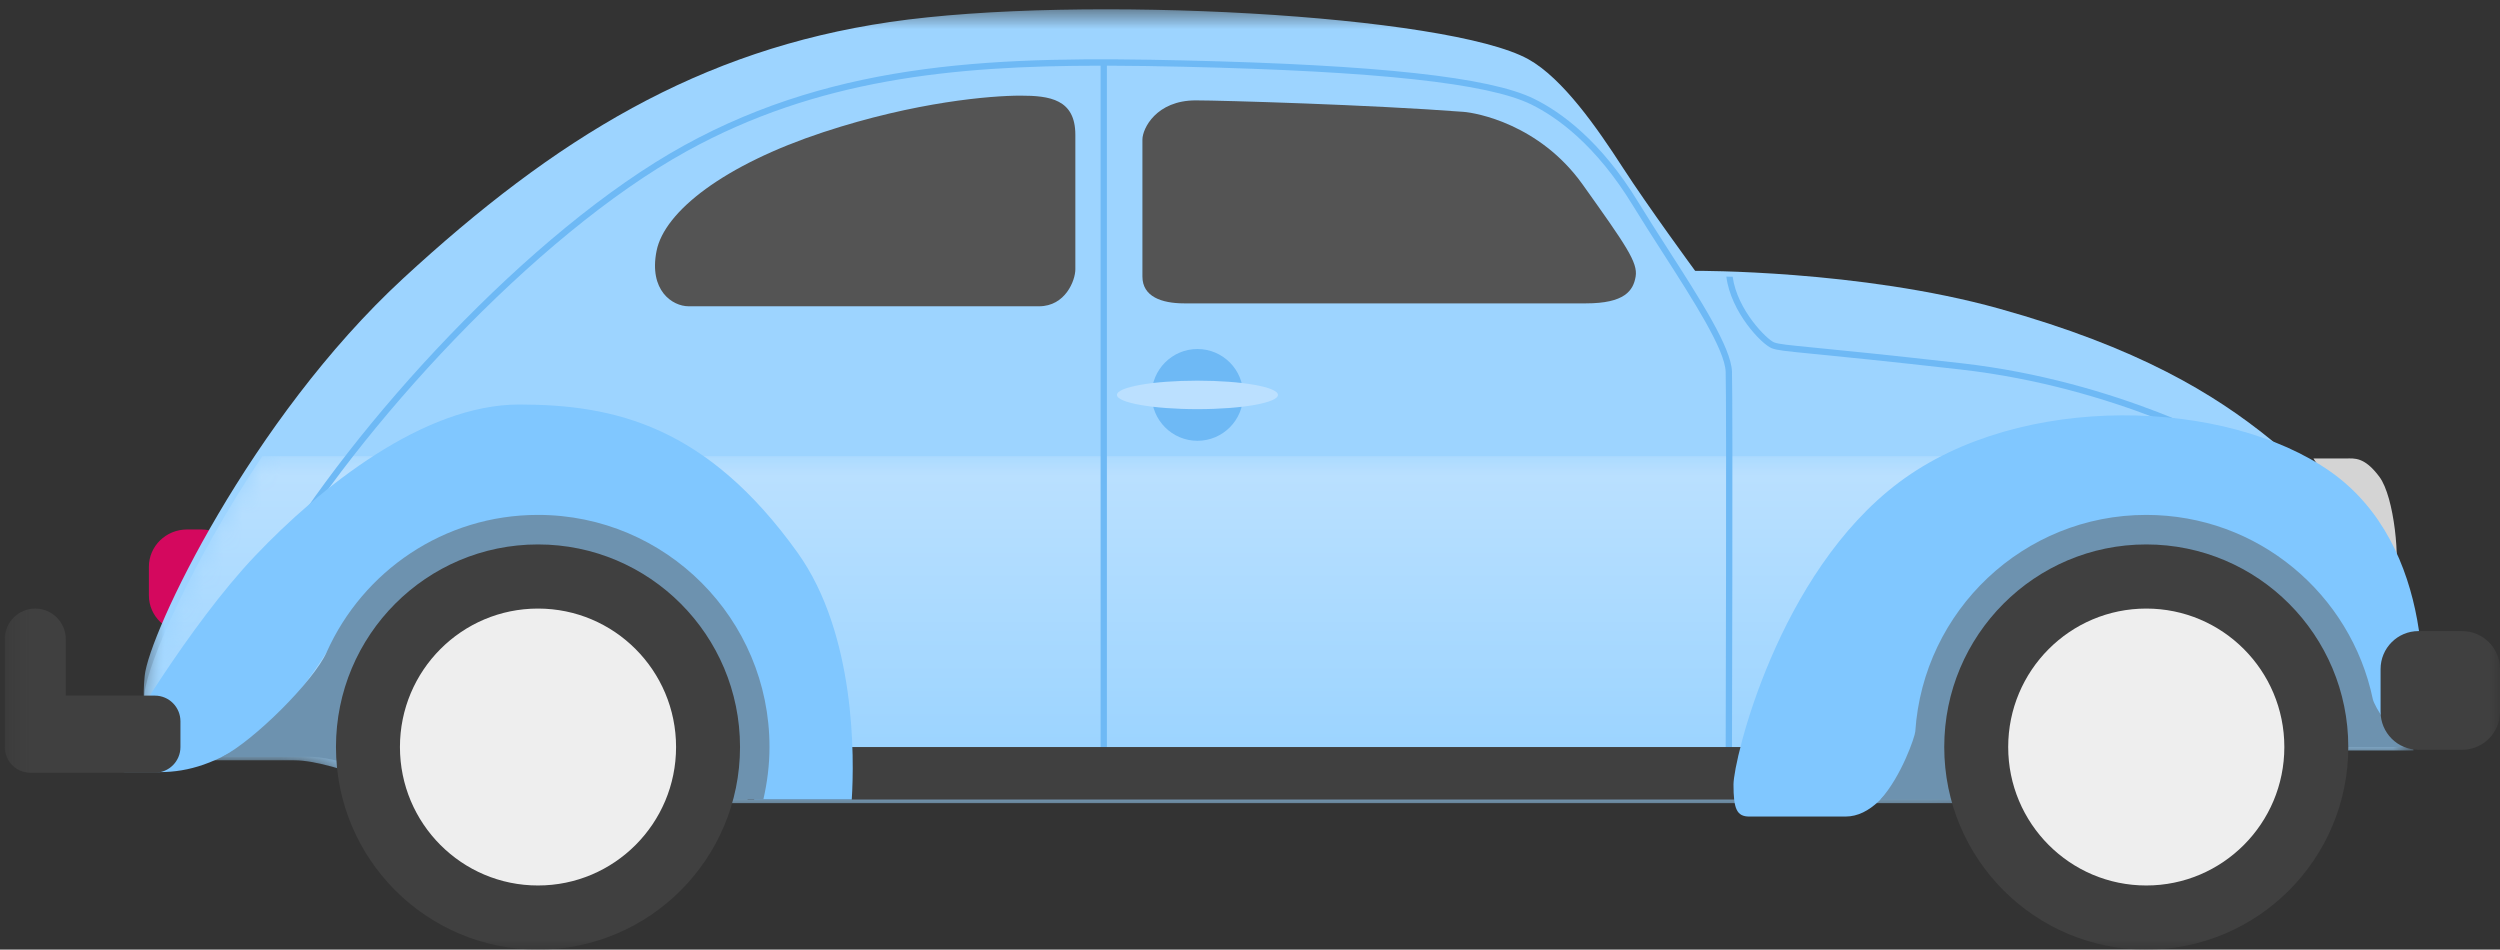
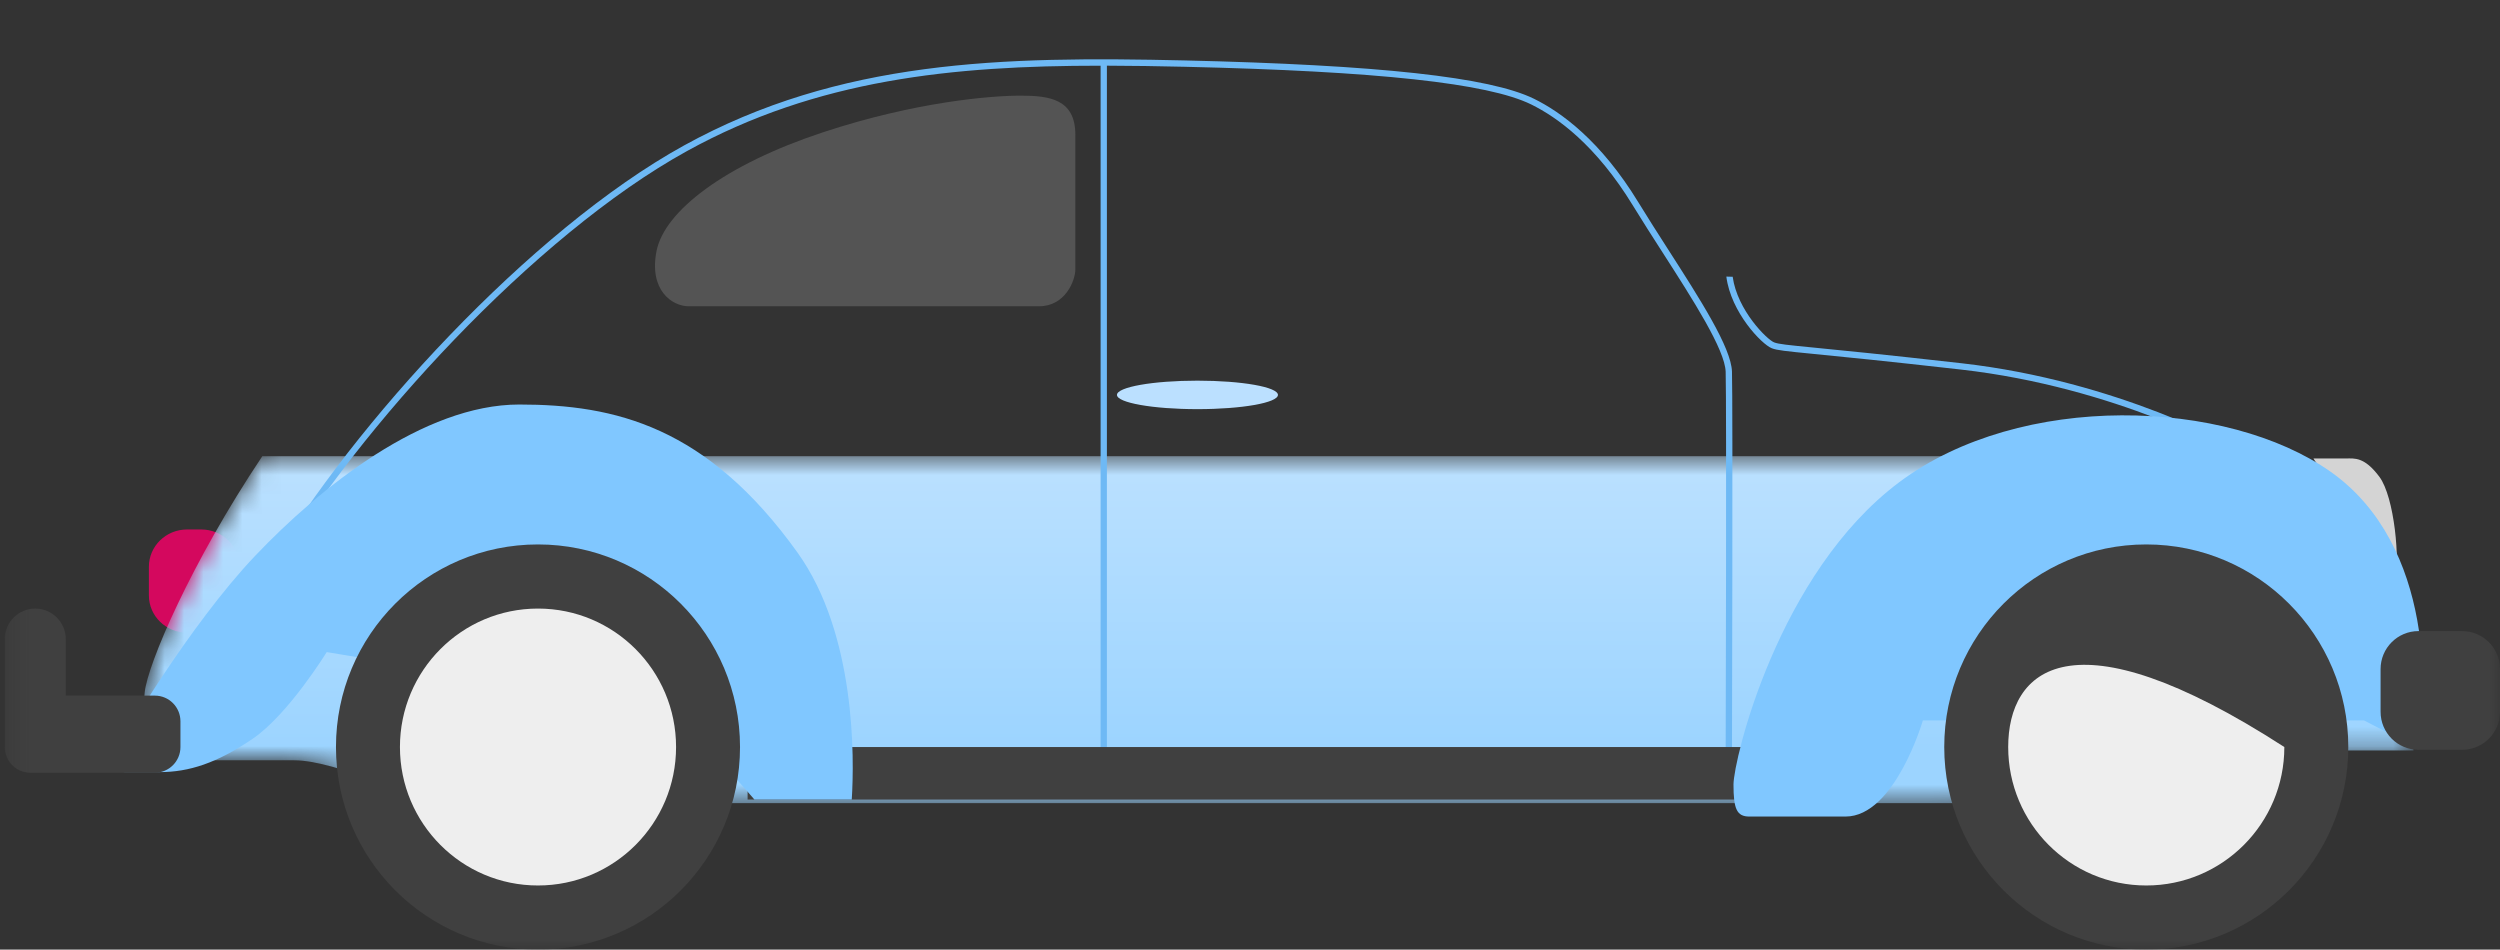
<svg xmlns="http://www.w3.org/2000/svg" xmlns:xlink="http://www.w3.org/1999/xlink" width="129px" height="49px" viewBox="0 0 129 49" version="1.1">
  <rect x="0" y="0" width="129" height="49" fill="#333333" stroke="none" />
  <title>Group 33</title>
  <desc>Created with Sketch.</desc>
  <defs>
-     <polygon id="path-1" points="0.464 0.48 117.584 0.48 117.584 40.454 0.464 40.454" />
    <path d="M7.519,0.539 C4.679,3.022 1.253,7.74 0.464,15.724 L8.7,15.724 C11.445,15.724 19.844,18.442 24.351,18.442 L100.928,18.442 C103.496,18.442 107.484,16.231 109.832,16.231 L116.497,16.231 C117.207,16.231 117.754,14.975 117.535,12.736 C117.394,11.291 115.154,6.061 111.465,0.539 L7.519,0.539 Z" id="path-3" />
    <linearGradient x1="50%" y1="-2.075%" x2="50%" y2="84.229%" id="linearGradient-5">
      <stop stop-color="#BCE1FF" offset="0%" />
      <stop stop-color="#9CD4FF" offset="100%" />
    </linearGradient>
    <polygon id="path-6" points="0 49 128.756 49 128.756 0.49 0 0.49" />
    <polygon id="path-8" points="0 49 128.756 49 128.756 0.49 0 0.49" />
  </defs>
  <g id="Typografie-&amp;-symbolen" stroke="none" stroke-width="1" fill="none" fill-rule="evenodd">
    <g id="Footer" transform="translate(-289, -143)">
      <g id="Weg-met-auto" transform="translate(0, 143)">
        <g id="Group-33" transform="translate(353.5, 24.5) scale(-1, 1) translate(-353.5, -24.5) translate(289, 0)">
          <g id="Group-8" transform="translate(4, 0)">
            <path d="M117.317,30.724 C117.317,31.785 116.436,32.646 115.35,32.646 L114.613,32.646 C113.526,32.646 112.646,31.785 112.646,30.724 L112.646,29.243 C112.646,28.182 113.526,27.321 114.613,27.321 L115.35,27.321 C116.436,27.321 117.317,28.182 117.317,29.243 L117.317,30.724 Z" id="Fill-1" fill="#D4085E" />
            <path d="M5.627,23.657 L3.944,23.657 C3.516,23.657 3.004,23.558 2.226,24.599 C1.447,25.64 1.14,28.943 1.427,30.164 L5.627,23.657 Z" id="Fill-3" fill="#D4D4D4" />
            <g id="Group-7">
              <mask id="mask-2" fill="white">
                <use xlink:href="#path-1" />
              </mask>
              <g id="Clip-6" />
              <path d="M0.464,37.797 L8.7,37.797 C11.445,37.797 19.844,40.454 24.351,40.454 L100.928,40.454 C103.496,40.454 107.484,38.292 109.832,38.292 L116.497,38.292 C117.207,38.292 117.754,37.064 117.535,34.875 C117.317,32.686 112.072,21.635 104.206,14.375 C96.339,7.115 88.91,2.577 79.076,1.135 C69.243,-0.306 50.257,0.764 46.135,3.057 C44.359,4.045 42.584,6.607 41.272,8.636 C39.961,10.664 37.531,13.975 37.531,13.975 C37.531,13.975 29.035,13.921 21.852,15.923 C14.668,17.925 10.735,20.328 7.839,22.676 C4.944,25.025 1.284,29.694 0.464,37.797" id="Fill-5" fill="#9DD4FF" mask="url(#mask-2)" />
            </g>
          </g>
          <g id="Group-11" transform="translate(4, 23)">
            <mask id="mask-4" fill="white">
              <use xlink:href="#path-3" />
            </mask>
            <g id="Clip-10" />
            <path d="M7.519,0.539 C4.679,3.022 1.253,7.74 0.464,15.724 L8.7,15.724 C11.445,15.724 19.844,18.442 24.351,18.442 L100.928,18.442 C103.496,18.442 107.484,16.231 109.832,16.231 L116.497,16.231 C117.207,16.231 117.754,14.975 117.535,12.736 C117.394,11.291 115.154,6.061 111.465,0.539 L7.519,0.539 Z" id="Fill-9" fill="url(#linearGradient-5)" mask="url(#mask-4)" />
          </g>
          <g id="Group-32">
            <path d="M67.889,3.118 C57.857,3.351 52.125,3.979 49.851,5.094 C48.466,5.774 46.406,7.252 44.462,10.437 C43.992,11.208 43.458,12.039 42.943,12.842 C41.26,15.462 39.671,17.936 39.63,19.174 C39.58,20.738 39.63,38.977 39.63,39.161 L39.956,39.16 C39.956,38.976 39.905,20.742 39.956,19.185 C39.993,18.037 41.632,15.486 43.216,13.019 C43.733,12.214 44.268,11.382 44.741,10.608 C46.643,7.49 48.647,6.048 49.993,5.388 C52.224,4.294 57.913,3.676 67.897,3.445 C69.246,3.413 70.573,3.393 71.884,3.389 L71.884,39.161 L72.209,39.161 L72.209,3.39 C79.835,3.39 86.84,4.093 93.55,7.794 C101.459,12.156 110.558,22.172 114.784,29.334 L115.065,29.169 C110.816,21.967 101.666,11.897 93.706,7.507 C85.68,3.081 77.267,2.901 67.889,3.118 Z" id="Fill-12" fill="#6EB9F5" />
            <path d="M37.575,17.97 C38.097,17.766 39.686,16.119 39.921,14.272 C39.817,14.274 39.708,14.278 39.594,14.281 C39.354,16.016 37.819,17.525 37.457,17.666 C37.224,17.757 36.79,17.8 35.355,17.941 C33.988,18.075 31.701,18.3 27.78,18.744 C19.669,19.663 13.633,23.086 13.574,23.121 L13.735,23.404 C13.795,23.37 19.776,19.98 27.816,19.069 C31.736,18.625 34.021,18.4 35.387,18.266 C36.895,18.117 37.3,18.077 37.575,17.97" id="Fill-14" fill="#6EB9F5" />
            <mask id="mask-7" fill="white">
              <use xlink:href="#path-6" />
            </mask>
            <g id="Clip-17" />
            <polygon id="Fill-16" fill="#404040" mask="url(#mask-7)" points="37.869 41.257 90.424 41.257 90.424 38.547 37.869 38.547" />
            <path d="M85.049,41.256 L90.072,41.256 L94.115,36.628 L112.142,33.648 C112.142,33.648 114.124,36.874 115.97,38.126 C117.815,39.378 119.242,39.841 120.768,39.841 L122.566,39.841 C122.919,39.841 123.218,39.487 123.055,38.943 C122.892,38.398 119.201,32.218 115.834,28.68 C112.468,25.141 107.148,20.873 102.206,20.873 C97.265,20.873 92.515,21.998 87.846,28.516 C84.832,32.722 84.913,39.133 85.049,41.256" id="Fill-18" fill="#80C7FF" mask="url(#mask-7)" />
            <path d="M4.37,38.547 L7.017,37.173 L29.779,37.173 C29.779,37.173 31.225,42.134 33.77,42.134 L38.738,42.134 C39.389,42.134 39.552,41.726 39.552,40.481 C39.552,39.235 37.272,29.578 31.001,24.882 C24.73,20.186 14.103,20.554 8.727,24.351 C3.353,28.149 3.678,36.163 4.37,38.547" id="Fill-19" fill="#80C7FF" mask="url(#mask-7)" />
-             <path d="M101.239,26.569 C94.643,26.569 89.294,31.931 89.294,38.546 C89.294,39.48 89.412,40.384 89.612,41.256 L104.215,41.256 C106.767,41.256 110.731,39.051 113.064,39.051 L117.538,39.051 C115.888,38.208 112.812,35.144 112.142,33.648 C110.275,29.475 106.095,26.568 101.239,26.569" id="Fill-20" fill="#6D92AF" mask="url(#mask-7)" />
-             <path d="M28.11,41.256 L31.968,41.256 C30.883,40.05 30.188,38.009 30.171,37.745 C29.759,31.503 24.581,26.569 18.253,26.569 C12.501,26.569 7.697,30.646 6.563,36.075 C6.492,36.414 5.538,38.112 4.37,38.546 L7.329,38.546 L12.555,38.546 C15.284,38.546 23.631,41.256 28.11,41.256" id="Fill-21" fill="#6D92AF" mask="url(#mask-7)" />
            <path d="M28.677,38.547 C28.677,44.32 24.009,49 18.253,49 C12.495,49 7.828,44.32 7.828,38.547 C7.828,32.773 12.495,28.093 18.253,28.093 C24.009,28.093 28.677,32.773 28.677,38.547" id="Fill-22" fill="#404040" mask="url(#mask-7)" />
-             <path d="M25.377,38.547 C25.377,42.492 22.187,45.691 18.252,45.691 C14.317,45.691 11.128,42.492 11.128,38.547 C11.128,34.601 14.317,31.402 18.252,31.402 C22.187,31.402 25.377,34.601 25.377,38.547" id="Fill-23" fill="#EEEEEE" mask="url(#mask-7)" />
+             <path d="M25.377,38.547 C25.377,42.492 22.187,45.691 18.252,45.691 C14.317,45.691 11.128,42.492 11.128,38.547 C22.187,31.402 25.377,34.601 25.377,38.547" id="Fill-23" fill="#EEEEEE" mask="url(#mask-7)" />
            <path d="M111.664,38.547 C111.664,44.32 106.996,49 101.239,49 C95.482,49 90.815,44.32 90.815,38.547 C90.815,32.773 95.482,28.093 101.239,28.093 C106.996,28.093 111.664,32.773 111.664,38.547" id="Fill-24" fill="#404040" mask="url(#mask-7)" />
            <path d="M108.363,38.547 C108.363,42.492 105.174,45.691 101.24,45.691 C97.304,45.691 94.115,42.492 94.115,38.547 C94.115,34.601 97.304,31.402 101.24,31.402 C105.174,31.402 108.363,34.601 108.363,38.547" id="Fill-25" fill="#EEEEEE" mask="url(#mask-7)" />
            <path d="M6.162,36.729 C6.162,37.812 5.287,38.689 4.207,38.689 L1.955,38.689 C0.875,38.689 0,37.812 0,36.729 L0,34.524 C0,33.442 0.875,32.564 1.955,32.564 L4.207,32.564 C5.287,32.564 6.162,33.442 6.162,34.524 L6.162,36.729 Z" id="Fill-26" fill="#404040" mask="url(#mask-7)" />
            <path d="M127.181,31.403 C126.311,31.403 125.606,32.11 125.606,32.981 L125.606,35.894 L121.01,35.894 C120.28,35.894 119.689,36.487 119.689,37.219 L119.689,38.547 C119.689,39.279 120.28,39.872 121.01,39.872 L127.434,39.872 C128.164,39.872 128.756,39.279 128.756,38.547 L128.756,38.11 L128.756,37.219 L128.756,32.981 C128.756,32.11 128.051,31.403 127.181,31.403" id="Fill-27" fill="#404040" mask="url(#mask-7)" />
-             <path d="M53.478,5.772 C52.857,5.82 49.569,6.384 47.329,9.529 C45.09,12.673 44.479,13.543 44.601,14.271 C44.723,15.001 45.172,15.654 47.166,15.654 L67.893,15.654 C69.074,15.654 70.051,15.298 70.051,14.271 L70.051,7.202 C70.051,6.629 69.332,5.18 67.303,5.18 C65.958,5.18 58.218,5.408 53.478,5.772" id="Fill-28" fill="#545454" mask="url(#mask-7)" />
            <path d="M73.512,13.898 C73.512,14.47 74.028,15.804 75.386,15.804 L93.465,15.804 C94.307,15.804 95.528,14.987 95.121,12.945 C94.714,10.904 91.632,8.508 86.515,6.82 C81.737,5.245 77.849,4.935 76.343,4.935 C74.836,4.935 73.512,5.119 73.512,6.956 L73.512,13.898 Z" id="Fill-29" fill="#545454" mask="url(#mask-7)" />
-             <path d="M69.573,20.377 C69.573,21.685 68.516,22.745 67.212,22.745 C65.907,22.745 64.85,21.685 64.85,20.377 C64.85,19.069 65.907,18.009 67.212,18.009 C68.516,18.009 69.573,19.069 69.573,20.377" id="Fill-30" fill="#6EB9F5" mask="url(#mask-7)" />
            <path d="M67.212,21.112 C64.918,21.112 63.058,20.783 63.058,20.377 C63.058,19.971 64.918,19.642 67.212,19.642 C69.506,19.642 71.365,19.971 71.365,20.377 C71.365,20.783 69.506,21.112 67.212,21.112 Z" id="Fill-31" fill="#BBE0FF" mask="url(#mask-7)" />
          </g>
          <mask id="mask-9" fill="white">
            <use xlink:href="#path-8" />
          </mask>
          <g id="Clip-17" />
        </g>
      </g>
    </g>
  </g>
</svg>